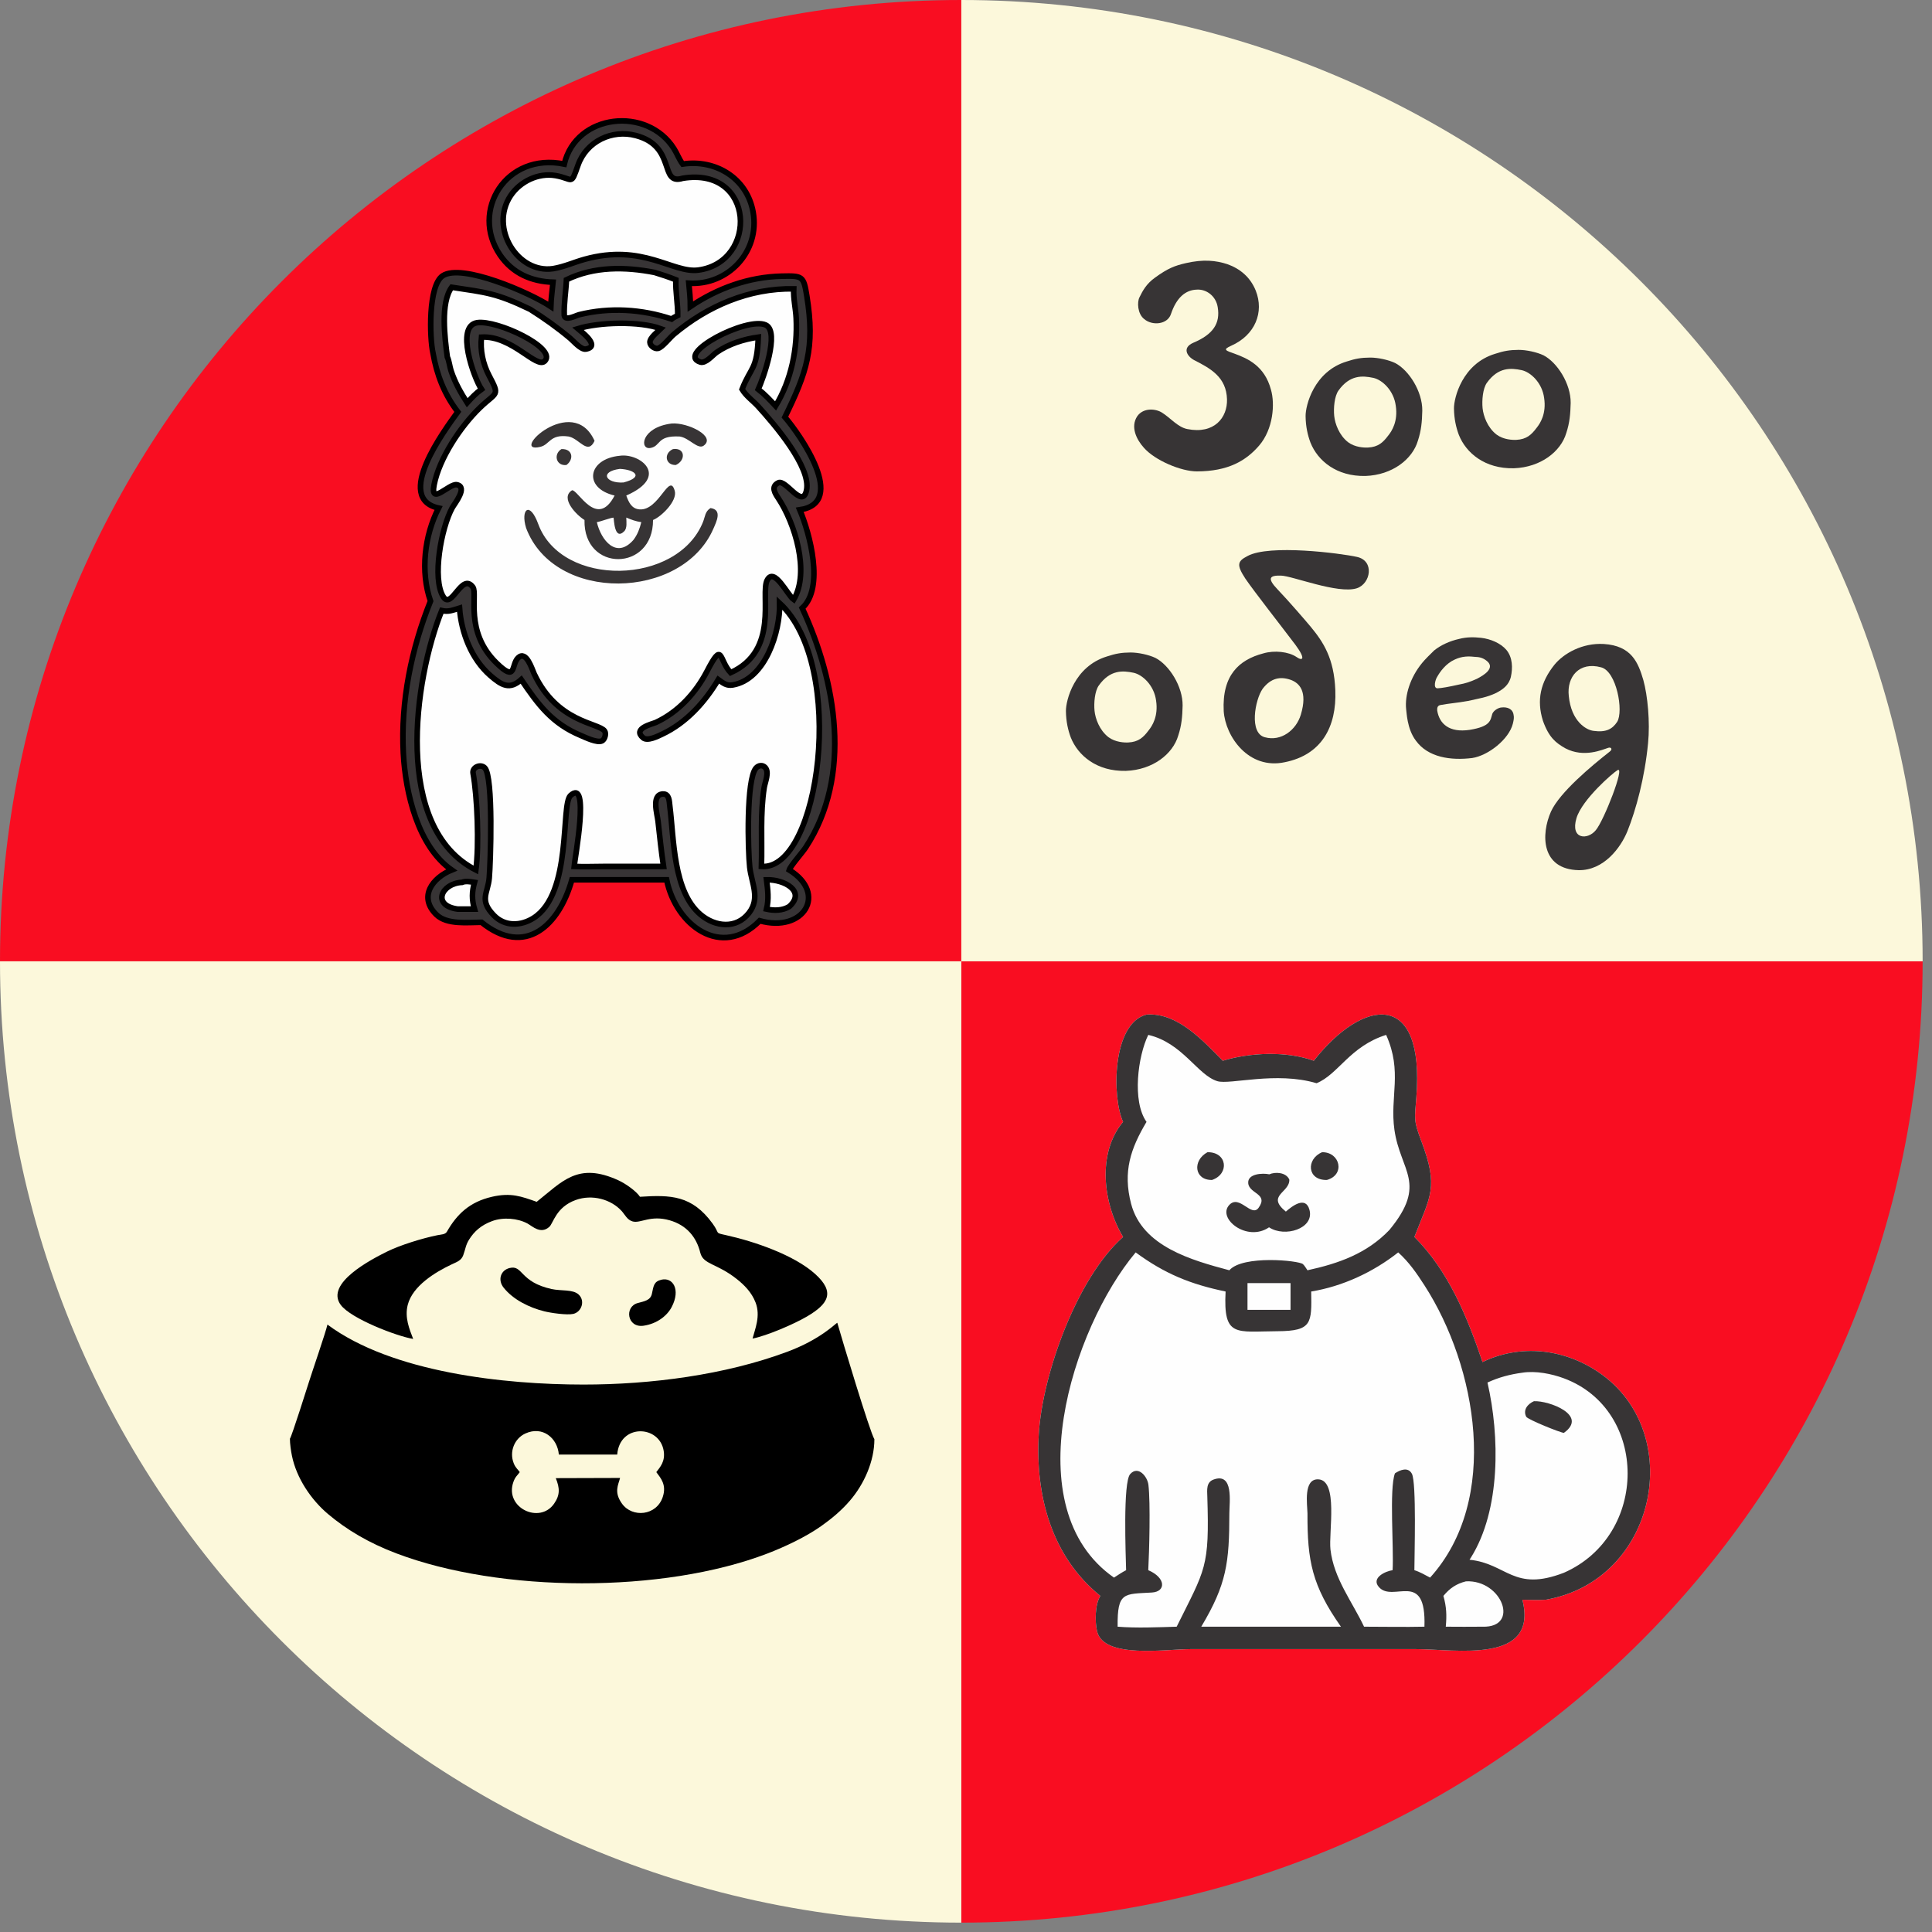
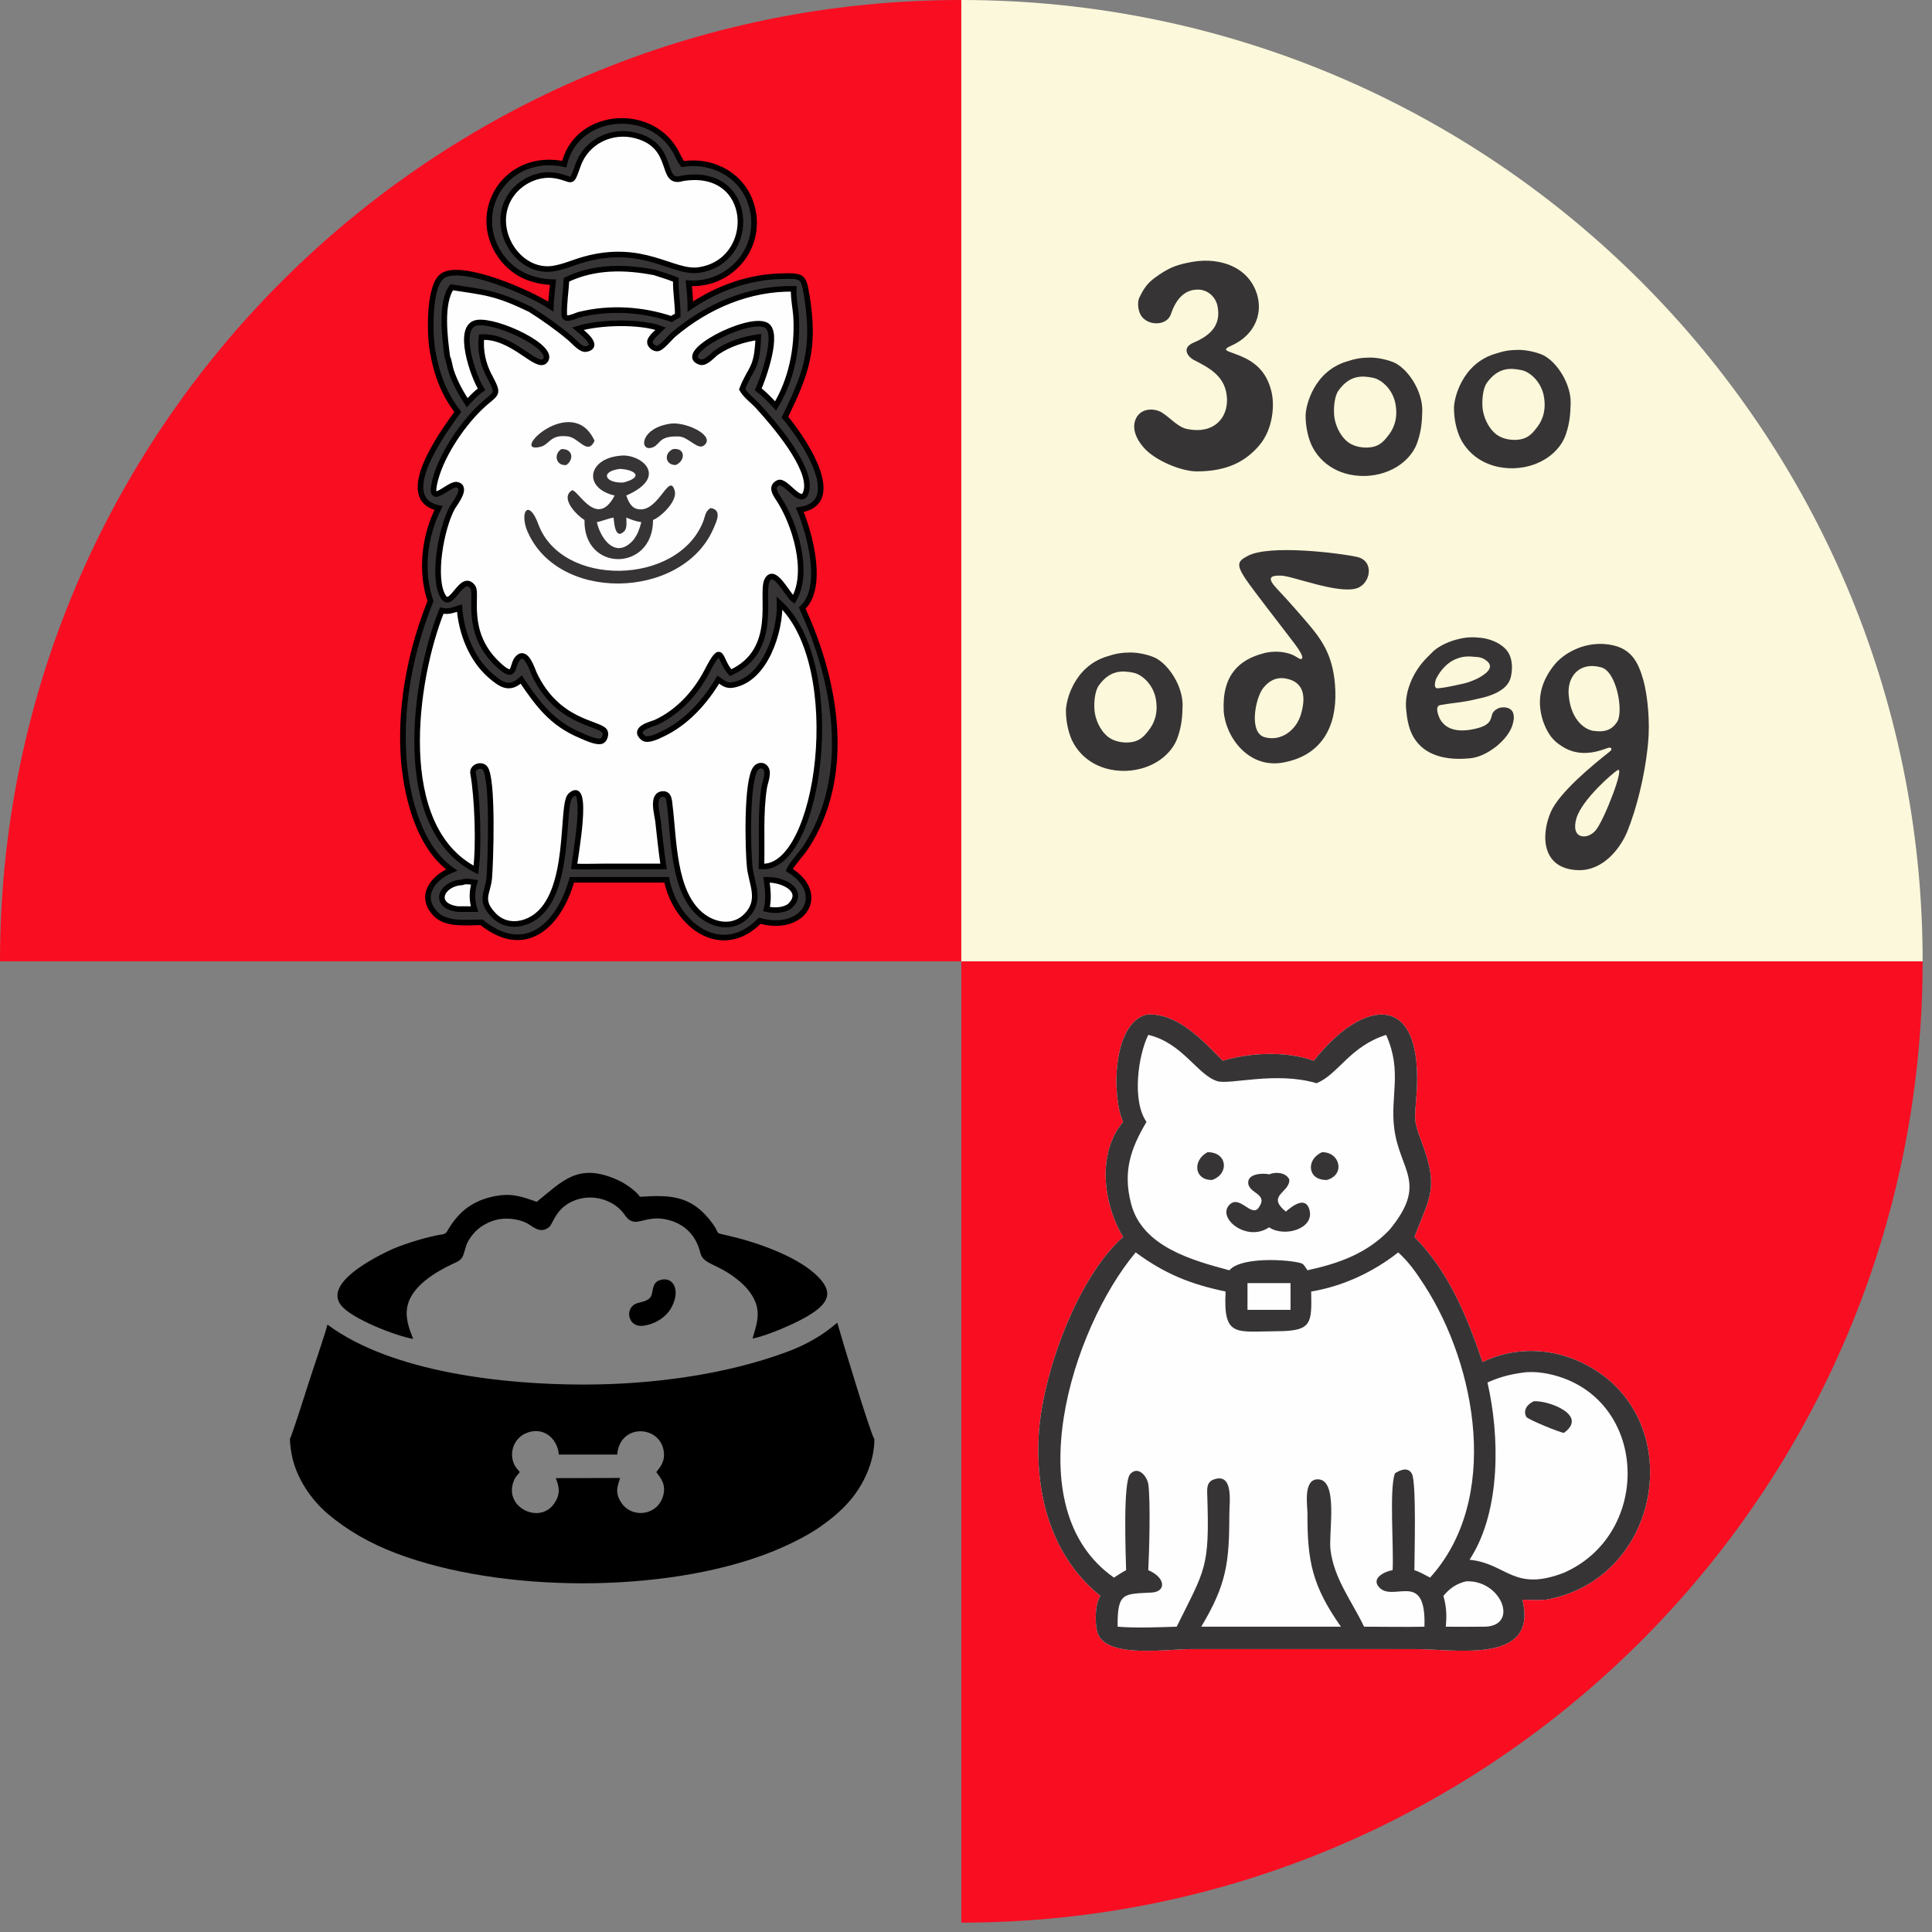
<svg xmlns="http://www.w3.org/2000/svg" width="150" height="150" viewBox="0 0 150 150" fill="none">
  <rect x="0" y="0" width="150" height="150" fill="#808080" stroke="none" />
  <g clip-path="url(#clip0_61_2)">
    <path fill-rule="evenodd" clip-rule="evenodd" d="M74.636 74.636V0C33.416 0 0 33.416 0 74.636H74.636Z" fill="#F90D21" />
    <path fill-rule="evenodd" clip-rule="evenodd" d="M53.601 23.801C55.699 22.381 58.143 21.498 60.691 21.442C62.321 21.406 62.39 21.43 62.642 22.98C63.301 27.03 62.62 28.946 60.94 32.386C62.103 33.738 65.842 39.032 62.093 39.58C62.866 41.404 64.022 45.629 62.282 47.212C64.919 52.901 66.208 60.225 62.552 65.8C62.292 66.197 61.374 67.227 61.275 67.545C64.272 69.375 62.41 72.447 58.983 71.487C56.025 74.495 52.477 71.841 51.757 68.308H44.401C43.416 71.823 40.797 74.357 37.382 71.606C36.313 71.61 34.7 71.818 33.872 71.007C32.471 69.632 33.572 68.15 35.069 67.545C32.45 65.721 31.474 61.545 31.314 58.464C31.106 54.457 31.933 50.383 33.425 46.67C32.627 44.379 32.954 41.587 34.05 39.445C30.59 38.697 34.481 33.444 35.544 31.976C34.485 30.604 33.911 29.094 33.614 27.397C33.355 26.248 33.234 22.171 34.37 21.412C35.85 20.423 41.141 22.72 42.764 23.801C42.782 23.176 42.882 22.536 42.938 21.911C41.269 21.858 39.799 21.229 38.824 19.801C36.489 16.379 39.293 11.808 43.809 12.739C44.734 8.814 50.25 8.231 52.333 11.551C52.579 11.943 52.72 12.36 53.003 12.739C55.543 12.348 58.002 13.822 58.472 16.467C59.018 19.538 56.507 22.186 53.48 21.988C53.537 22.591 53.601 23.195 53.601 23.801Z" fill="#FEFEFE" />
    <path d="M53.003 12.739C55.543 12.349 58.002 13.822 58.472 16.467C59.018 19.538 56.506 22.186 53.48 21.988C53.537 22.591 53.601 23.195 53.601 23.801C55.699 22.381 58.143 21.498 60.691 21.442C62.321 21.406 62.39 21.43 62.642 22.98C63.301 27.03 62.62 28.946 60.94 32.386C62.103 33.738 65.842 39.032 62.093 39.58C62.866 41.404 64.022 45.629 62.282 47.212C64.919 52.901 66.208 60.225 62.552 65.8C62.292 66.197 61.374 67.227 61.275 67.545C64.272 69.375 62.41 72.447 58.983 71.487C56.025 74.495 52.477 71.841 51.758 68.308H44.401C43.416 71.823 40.797 74.357 37.382 71.606C36.314 71.61 34.699 71.818 33.872 71.007C32.471 69.632 33.572 68.15 35.069 67.545C32.45 65.721 31.474 61.545 31.314 58.464C31.105 54.457 31.933 50.383 33.425 46.67C32.627 44.379 32.954 41.587 34.05 39.445C30.59 38.697 34.481 33.444 35.544 31.976C34.485 30.604 33.912 29.094 33.614 27.397C33.355 26.248 33.234 22.171 34.37 21.412C35.85 20.423 41.141 22.721 42.764 23.801C42.782 23.176 42.882 22.536 42.938 21.911C41.269 21.858 39.799 21.229 38.824 19.801C36.489 16.379 39.293 11.808 43.809 12.739C44.734 8.814 50.25 8.231 52.333 11.551C52.579 11.943 52.72 12.36 53.003 12.739ZM34.729 27.711C34.875 28.023 34.91 28.457 35.023 28.795C35.322 29.693 35.764 30.477 36.272 31.27C36.623 30.883 36.955 30.529 37.382 30.224C36.776 29.315 35.349 25.303 37.05 25.053C38.601 24.825 43.227 27.011 42.313 28.016C41.678 28.716 39.776 26.03 37.382 26.176C37.27 27.186 37.495 28.252 37.968 29.151C38.837 30.798 38.568 30.39 37.256 31.658C35.747 33.115 34.099 35.605 33.704 37.641C33.379 39.314 34.872 37.514 35.471 37.635C36.347 37.813 35.285 39.108 35.113 39.423C34.254 40.989 33.533 44.926 34.419 46.336C35.068 47.368 35.855 44.406 36.715 45.587C37.1 46.126 36.045 49.027 38.543 51.471C40.124 53.019 39.665 51.615 40.226 51.073C40.864 50.456 41.315 51.98 41.471 52.313C43.241 56.092 46.437 56.109 46.934 56.744C47.088 56.942 46.962 57.405 46.75 57.516C46.379 57.712 45.443 57.249 45.107 57.109C42.854 56.174 41.775 54.697 40.468 52.764C39.571 53.573 38.954 53.219 38.063 52.441C36.602 51.166 35.812 49.109 35.678 47.212C35.17 47.365 34.836 47.528 34.297 47.406C32.136 52.778 30.506 64.274 36.946 67.545C37.207 65.623 37.059 61.834 36.73 60.042C36.641 59.562 37.317 59.287 37.639 59.617C38.315 60.31 38.086 67.008 37.985 68.164C37.881 69.357 37.174 69.869 38.348 71.073C39.201 71.948 40.444 71.899 41.426 71.275C44.444 69.361 43.523 62.486 44.29 61.768C45.812 60.343 44.631 66.639 44.577 67.269C45.344 67.306 46.127 67.271 46.896 67.27L51.517 67.269C51.34 66.106 51.221 64.929 51.091 63.76C51.03 63.205 50.557 61.7 51.458 61.646C51.973 61.616 51.958 62.212 52.004 62.576C52.33 65.159 52.254 69.211 54.394 71.01C55.538 71.972 57.166 72.144 58.151 70.879C59.049 69.726 58.347 68.579 58.209 67.327C58.068 66.059 57.929 60.52 58.693 59.635C58.88 59.419 59.199 59.364 59.406 59.585C59.75 59.953 59.396 60.724 59.33 61.151C59.014 63.192 59.179 65.218 59.118 67.269C63.632 67.618 65.803 51.699 60.529 46.826C60.591 49.039 59.416 52.751 56.897 53.179C56.402 53.263 56.15 53.038 55.77 52.764C54.724 54.515 53.286 56.116 51.418 56.997C51.092 57.15 50.274 57.572 49.931 57.283C49.068 56.553 50.644 56.219 50.932 56.086C52.656 55.285 54.015 53.801 54.883 52.132C56.143 49.709 55.781 51.208 56.725 52.227C60.526 50.511 59.016 46.126 59.559 45.054C60.109 43.97 61.149 46.224 61.624 46.551C62.895 44.408 61.702 40.599 60.435 38.696C60.171 38.3 59.832 37.785 60.423 37.486C61.017 37.185 62.297 39.555 62.617 38.072C63.002 36.288 60.132 32.951 58.872 31.563C58.464 31.114 57.929 30.751 57.614 30.224C58.303 28.461 58.778 28.746 58.873 26.176C57.741 26.335 56.583 26.7 55.637 27.356C55.33 27.568 54.79 28.248 54.366 28.11C52.42 27.474 57.977 24.565 59.449 25.23C60.577 25.741 59.22 29.464 58.873 30.224C59.372 30.61 59.787 31.058 60.216 31.518C61.443 29.503 61.929 27.052 61.815 24.711C61.777 23.937 61.59 23.211 61.624 22.425C58.166 22.366 54.93 23.757 52.31 25.96C52.009 26.214 51.429 26.964 51.087 27.049C50.83 27.113 50.463 26.84 50.459 26.572C50.454 26.216 51.067 25.76 51.303 25.521C49.68 24.918 46.51 25.006 44.859 25.521C44.977 25.626 46.732 26.889 45.485 27.103C45.105 27.168 44.536 26.491 44.279 26.274C43.273 25.427 42.269 24.718 41.161 24.015C38.518 22.74 37.717 22.707 35.069 22.303C34.181 23.528 34.538 26.246 34.729 27.711ZM42.938 20.859C43.837 20.707 44.519 20.374 45.381 20.134C49.936 18.869 52.233 21.238 54.227 20.968C58.872 20.339 58.636 12.92 53.003 13.842C51.15 14.414 52.552 11.36 49.365 10.522C47.512 10.034 45.531 10.97 44.879 12.82C44.301 14.462 44.52 13.871 43.132 13.632C41.797 13.401 40.378 14.085 39.641 15.195C37.978 17.698 40.184 21.26 42.938 20.859ZM50.824 21.153C48.537 20.707 46.129 20.674 43.979 21.72C43.937 22.65 43.774 23.561 43.809 24.495C43.893 24.948 44.698 24.499 44.972 24.431C47.328 23.846 49.852 24 52.142 24.77C52.281 24.657 52.46 24.579 52.618 24.495C52.632 23.564 52.44 22.651 52.473 21.72C51.931 21.504 51.381 21.324 50.824 21.153ZM59.514 68.308C59.612 69.097 59.705 69.797 59.514 70.583C60.102 70.714 60.748 70.706 61.275 70.388C62.592 69.205 60.895 68.267 59.514 68.308ZM35.873 68.506C34.251 68.585 33.508 70.314 35.544 70.583H36.839C36.624 69.846 36.633 69.247 36.839 68.506C36.55 68.461 36.147 68.383 35.873 68.506Z" fill="#373435" stroke="black" stroke-width="0.434" stroke-miterlimit="22.926" />
    <path d="M44.144 33.89C42.687 33.686 42.706 34.509 41.959 34.691C39.421 35.311 44.454 30.442 46.161 34.227C45.646 35.343 44.998 34.094 44.2 33.903L44.144 33.89Z" fill="#373435" />
    <path d="M52.757 33.89C50.979 33.8 51.327 34.622 50.511 34.779C49.631 34.95 49.753 33.181 52.142 32.882C53.392 32.777 55.633 33.889 54.627 34.605C54.184 34.92 53.5 34.009 52.814 33.899L52.757 33.89Z" fill="#373435" />
    <path d="M52.473 36.102C51.66 36.13 51.504 35.205 52.248 34.868C53.202 34.732 53.261 35.742 52.473 36.102Z" fill="#373435" />
    <path d="M43.979 36.102C43.179 36.202 42.945 35.266 43.587 34.868C44.455 34.825 44.59 35.647 43.979 36.102Z" fill="#373435" />
    <path d="M47.719 38.474C45.251 37.894 45.628 35.619 48.124 35.385C49.689 35.159 52.039 36.975 48.624 38.474C48.811 38.99 49.033 39.502 49.658 39.549C51.175 39.662 51.967 36.615 52.387 38.109C52.608 38.897 51.323 40.133 50.701 40.371C50.721 44.387 45.291 44.459 45.38 40.371C44.754 39.993 43.456 38.66 44.413 38.065C44.871 38.004 46.346 41.103 47.719 38.474ZM48.124 36.404C46.523 36.614 47.011 37.546 48.408 37.46C50.021 37.038 49.296 36.458 48.124 36.404ZM46.339 40.54C46.669 41.952 47.859 43.43 49.184 41.915C49.51 41.477 49.655 41.066 49.791 40.54C49.367 40.481 49.016 40.348 48.624 40.184C48.631 40.502 48.707 41.002 48.465 41.246C47.695 42.023 47.67 40.285 47.638 40.191C47.451 40.178 46.671 40.486 46.339 40.54Z" fill="#373435" />
    <path d="M40.846 40.993C40.401 39.539 41.125 38.872 41.789 40.685C43.601 45.637 52.608 45.472 54.585 40.516C54.754 40.092 54.734 39.717 55.164 39.445C56.093 39.577 55.632 40.485 55.382 41.06C52.961 46.616 43.045 46.843 40.846 40.993Z" fill="#373435" />
    <path fill-rule="evenodd" clip-rule="evenodd" d="M74.636 74.636V149.273C115.857 149.273 149.272 115.857 149.272 74.636H74.636Z" fill="#F90D21" />
    <path fill-rule="evenodd" clip-rule="evenodd" d="M89.015 78.774C91.415 78.597 93.402 80.804 94.934 82.357C97.067 81.714 99.888 81.591 102.003 82.357C105.856 77.462 110.629 76.828 109.964 85.197C109.83 86.889 109.743 86.986 110.344 88.576C111.711 92.194 111.068 92.802 109.812 96.038C112.464 98.681 113.926 102.27 115.1 105.751C118.051 104.329 121.43 104.715 124.128 106.55C130.924 111.174 128.685 122.681 120.022 124.202C119.414 124.236 118.807 124.216 118.198 124.202C119.469 129.244 112.991 128.037 109.961 128.038L92.399 128.039C90.531 128.038 85.674 128.81 85.175 126.647C85.003 125.903 85.014 124.56 85.431 123.905C81.636 120.843 80.367 116.088 80.653 111.327C80.929 106.746 83.59 99.237 87.197 96.038C85.644 93.448 85.156 89.537 87.197 87.102C86.323 85.212 86.328 79.458 89.015 78.774Z" fill="#FEFEFE" />
    <path d="M87.197 87.102C86.323 85.212 86.328 79.458 89.015 78.774C91.415 78.597 93.402 80.804 94.934 82.357C97.067 81.714 99.888 81.591 102.003 82.357C105.856 77.462 110.629 76.828 109.964 85.197C109.83 86.889 109.743 86.986 110.344 88.576C111.711 92.194 111.068 92.802 109.812 96.037C112.464 98.681 113.926 102.27 115.1 105.751C118.051 104.329 121.43 104.715 124.128 106.55C130.924 111.173 128.685 122.68 120.022 124.202C119.414 124.236 118.807 124.216 118.198 124.202C119.469 129.244 112.991 128.038 109.96 128.038L92.399 128.038C90.531 128.038 85.674 128.81 85.175 126.647C85.003 125.903 85.014 124.56 85.431 123.905C81.636 120.843 80.367 116.088 80.653 111.327C80.929 106.746 83.59 99.237 87.197 96.037C85.644 93.448 85.156 89.537 87.197 87.102ZM89.151 80.349C88.348 81.986 87.879 85.499 89.015 87.102C87.785 89.17 87.165 90.958 87.819 93.461C88.688 96.792 92.547 97.848 95.445 98.624C96.492 97.427 100.855 97.865 101.159 98.146C101.301 98.278 101.399 98.465 101.512 98.624C103.939 98.096 106.125 97.324 107.875 95.49C110.86 91.872 108.717 90.928 108.262 87.714C107.896 85.125 108.908 83.226 107.619 80.349C104.789 81.243 103.913 83.411 102.218 84.101C99.067 83.164 95.491 84.237 94.516 83.942C92.978 83.477 91.814 80.963 89.151 80.349ZM88.173 97.236C83.238 103.122 78.785 117.104 86.489 122.485C86.796 122.291 87.107 122.072 87.431 121.909C87.405 120.76 87.175 115.086 87.747 114.448C88.366 113.757 89.085 114.639 89.162 115.275C89.331 116.687 89.226 120.487 89.151 121.909C90.525 122.491 90.536 123.577 89.435 123.643C87.266 123.773 86.742 123.571 86.772 126.296C88.252 126.414 89.865 126.34 91.357 126.296C93.585 121.795 93.912 121.746 93.735 116.18C93.719 115.681 93.645 115.083 94.214 114.874C95.8 114.293 95.448 116.641 95.447 117.474C95.443 121.332 95.24 122.988 93.266 126.296H104.11C101.865 123.108 101.497 121.183 101.512 117.503C101.498 116.8 101.179 114.812 102.347 114.855C103.923 114.914 103.147 118.986 103.297 120.304C103.554 122.552 104.969 124.322 105.905 126.296C107.466 126.297 109.033 126.33 110.593 126.296C110.745 121.782 108.138 124.493 107.045 123.204C106.446 122.498 107.577 121.981 108.121 121.909C108.226 120.204 107.848 115.594 108.303 114.39C108.707 114.122 109.325 113.869 109.619 114.423C109.983 115.109 109.814 120.752 109.812 121.909C110.239 122.041 110.637 122.278 111.032 122.485C116.51 116.429 114.657 106.099 110.601 99.804C109.992 98.86 109.399 97.993 108.557 97.236C106.628 98.76 104.244 99.874 101.8 100.273C101.842 102.722 101.878 103.341 99.203 103.355C95.947 103.372 94.967 103.868 95.155 100.273C92.419 99.705 90.429 98.894 88.173 97.236ZM98.182 99.618H96.855V101.695H98.828H100.197V99.618H98.182ZM118.198 106.575C117.231 106.705 116.375 106.932 115.487 107.339C116.444 111.499 116.52 117.227 114.2 120.933L114.094 121.098C117.006 121.392 117.498 123.621 121.419 122.109C128.024 119.208 128.01 109.467 121.421 107.013C120.46 106.655 119.221 106.415 118.198 106.575ZM113.816 122.775C113.062 122.964 112.559 123.313 112.065 123.905C112.307 124.751 112.331 125.421 112.25 126.296C113.2 126.309 114.15 126.301 115.1 126.296C118.026 126.39 116.625 122.634 113.816 122.775Z" fill="#373435" />
    <path d="M94.101 91.612C92.719 91.634 92.564 90.098 93.75 89.457C95.292 89.438 95.465 91.148 94.101 91.612Z" fill="#373435" />
    <path d="M103.021 91.612C101.474 91.651 101.391 89.985 102.65 89.457C104.045 89.441 104.465 91.207 103.021 91.612Z" fill="#373435" />
    <path d="M98.529 95.288C96.814 96.466 94.468 94.587 95.443 93.55C96.236 92.708 97.159 94.55 97.717 93.772C98.507 92.667 96.986 92.694 96.912 91.865C96.846 91.113 98.043 91.062 98.549 91.174C99.004 90.973 99.85 91.005 100.103 91.584C100.145 92.603 98.279 92.805 99.834 94.068C100.308 93.651 101.372 92.815 101.669 93.939C102.055 95.396 99.74 96.097 98.529 95.288Z" fill="#373435" />
    <path d="M121.419 111.248C121.157 111.24 118.604 110.209 118.496 109.996C118.222 109.456 118.623 108.994 119.095 108.789C120.272 108.735 123.334 109.884 121.419 111.248Z" fill="#373435" />
    <path fill-rule="evenodd" clip-rule="evenodd" d="M74.636 74.636V0C115.857 0 149.273 33.416 149.273 74.636H74.636Z" fill="#FCF8DB" />
    <path d="M89.674 21.556C90.673 20.831 91.211 20.624 92.084 20.426C93.438 20.118 94.392 20.22 95.29 20.509C96.279 20.86 97.075 21.52 97.496 22.565C98.159 24.239 97.453 26.009 95.606 26.835C94.891 27.144 95.17 27.221 95.849 27.459C96.874 27.835 98.182 28.409 98.674 30.246C99.002 31.357 98.854 33.315 97.763 34.588C96.753 35.764 95.362 36.596 92.927 36.599C91.705 36.599 89.681 35.755 88.809 34.761C88.231 34.121 87.755 33.142 88.293 32.32C88.775 31.626 89.754 31.728 90.226 32.042C90.86 32.433 91.443 33.169 92.183 33.312C94.273 33.729 95.309 32.425 95.264 30.995C95.209 29.29 94.017 28.62 92.704 27.955C92.141 27.645 91.776 26.996 92.638 26.616C94.191 25.962 94.755 25.11 94.542 23.842C94.406 22.994 93.681 22.451 92.95 22.486C92.037 22.501 91.337 23.115 90.91 24.388C90.646 25.194 89.464 25.315 88.83 24.767C88.318 24.366 88.272 23.453 88.471 23.078C88.719 22.576 88.994 22.043 89.674 21.556Z" fill="#373435" />
    <path d="M101.366 32.309C101.356 31.488 102.012 28.835 104.564 28.065C105.224 27.847 105.68 27.766 106.38 27.762C106.989 27.762 107.79 27.935 108.318 28.184C109.383 28.737 110.442 30.392 110.426 31.883C110.406 32.74 110.349 33.415 110.085 34.217C109.668 35.642 108.115 36.879 106.015 36.954C103.763 37.003 102.302 35.765 101.745 34.364C101.532 33.796 101.376 33.131 101.366 32.309ZM103.588 32.29C103.648 32.894 103.968 33.792 104.667 34.335C105.205 34.736 105.91 34.762 106.209 34.747C107.001 34.707 107.381 34.352 107.782 33.815C108.067 33.465 108.549 32.709 108.367 31.502C108.215 30.319 107.318 29.482 106.613 29.335C105.781 29.162 104.802 29.09 103.919 30.322C103.604 30.764 103.527 31.682 103.588 32.29Z" fill="#373435" />
    <path d="M112.886 31.712C112.877 30.89 113.533 28.237 116.084 27.468C116.744 27.25 117.201 27.169 117.901 27.164C118.51 27.164 119.311 27.337 119.838 27.586C120.903 28.14 121.963 29.794 121.947 31.285C121.926 32.143 121.87 32.818 121.606 33.619C121.189 35.044 119.636 36.281 117.536 36.356C115.283 36.406 113.823 35.167 113.266 33.767C113.053 33.198 112.896 32.534 112.886 31.712ZM115.108 31.693C115.169 32.297 115.488 33.195 116.188 33.738C116.725 34.139 117.43 34.165 117.73 34.15C118.521 34.109 118.902 33.754 119.303 33.217C119.587 32.867 120.069 32.111 119.887 30.904C119.736 29.722 118.838 28.884 118.133 28.737C117.301 28.564 116.322 28.492 115.439 29.725C115.124 30.166 115.048 31.084 115.108 31.693Z" fill="#373435" />
    <path d="M82.758 55.207C82.748 54.385 83.404 51.733 85.956 50.963C86.616 50.745 87.072 50.664 87.772 50.659C88.381 50.66 89.183 50.833 89.71 51.081C90.775 51.635 91.834 53.289 91.818 54.781C91.798 55.638 91.742 56.313 91.477 57.114C91.061 58.539 89.507 59.776 87.407 59.851C85.155 59.901 83.695 58.662 83.137 57.262C82.924 56.694 82.768 56.029 82.758 55.207ZM84.98 55.188C85.04 55.792 85.359 56.69 86.059 57.233C86.597 57.634 87.302 57.66 87.601 57.645C88.393 57.605 88.773 57.25 89.174 56.712C89.459 56.362 89.941 55.607 89.759 54.399C89.607 53.217 88.71 52.38 88.005 52.232C87.173 52.059 86.194 51.988 85.311 53.22C84.996 53.661 84.919 54.579 84.98 55.188Z" fill="#373435" />
    <path d="M105.349 43.237C104.116 42.962 98.536 42.234 96.846 43.176C96.07 43.577 95.994 43.856 96.688 44.922C97.413 45.982 99.395 48.499 100.571 50.057C101.423 51.204 101.124 51.341 100.647 51.001C100.048 50.6 98.948 50.472 98.075 50.731C96.213 51.222 94.868 52.413 95.009 55.214C95.139 57.187 96.944 59.78 99.75 59.178C102.586 58.611 103.789 56.451 103.674 53.59C103.579 51.094 102.722 49.83 101.784 48.688C101.394 48.216 100.035 46.643 99.199 45.77C98.332 44.867 98.596 44.669 99.448 44.69C100.336 44.705 103.881 46.143 105.347 45.672C106.428 45.312 106.733 43.532 105.349 43.237ZM98.219 57.244C96.956 56.944 97.434 54.327 98.033 53.475C98.662 52.654 99.383 52.492 100.22 52.786C100.874 53.03 101.543 53.665 100.995 55.491C100.629 56.698 99.456 57.58 98.219 57.244Z" fill="#373435" />
    <path d="M117.305 52.544C117.153 53.194 116.686 53.523 116.178 53.792C115.407 54.162 114.829 54.222 113.987 54.42C113.048 54.587 112.505 54.611 111.841 54.738C111.567 54.783 111.577 55.027 111.587 55.179C111.759 56.204 112.524 56.899 114.097 56.667C115.761 56.399 115.706 55.917 115.863 55.42C115.975 55.141 116.36 54.938 116.574 54.928C117.025 54.873 117.461 55.035 117.517 55.522C117.557 55.7 117.532 55.888 117.456 56.192C117.151 57.399 115.542 58.666 114.299 58.853C112.635 59.056 110.885 58.811 109.937 57.517C109.217 56.578 109.213 55.234 109.172 55.056C109.061 53.996 109.478 52.601 110.427 51.455C110.569 51.267 111.178 50.659 111.351 50.497C111.879 50.076 112.564 49.767 113.289 49.605C113.888 49.453 114.41 49.459 114.989 49.52C115.724 49.606 116.505 49.931 116.956 50.459C117.443 51.043 117.453 51.865 117.305 52.544ZM115.541 51.412C115.252 51.123 114.942 51.016 114.607 51.006C114.024 50.94 113.537 50.934 112.943 51.208C112.258 51.517 111.801 52.151 111.578 52.557C111.461 52.714 111.227 53.459 111.623 53.439C111.928 53.424 112.44 53.338 113.313 53.141C113.764 53.06 114.124 52.949 114.662 52.705C115.256 52.401 115.992 51.91 115.541 51.412Z" fill="#373435" />
    <path d="M119.795 55.967C120.256 57.256 120.793 57.682 121.544 58.104C122.984 58.855 124.415 58.202 124.867 58.06C125.075 57.989 125.237 58.162 124.973 58.359C123.567 59.465 121.106 61.508 120.42 63.004C119.628 64.784 119.642 67.493 122.569 67.56C124.522 67.587 125.832 65.812 126.35 64.539C127.025 62.855 127.696 60.385 127.956 57.691C128.119 56.068 127.923 54.003 127.589 52.801C127.184 51.421 126.662 50.137 124.521 49.999C122.842 49.902 121.391 50.738 120.675 51.625C119.614 52.959 119.283 54.349 119.795 55.967ZM123.905 64.446C123.275 65.237 121.9 65.186 122.398 63.517C122.841 62.062 125.236 59.993 125.591 59.79C126.185 59.456 124.539 63.681 123.905 64.446ZM124.307 51.81C125.514 52.115 126.065 55.225 125.558 56.041C125.187 56.609 124.685 56.878 123.731 56.745C123.153 56.684 121.991 56.009 121.8 54.035C121.633 52.554 122.608 51.347 124.307 51.81Z" fill="#373435" />
-     <path fill-rule="evenodd" clip-rule="evenodd" d="M74.636 74.636V149.273C33.416 149.273 0 115.857 0 74.636H74.636Z" fill="#FCF8DB" />
+     <path fill-rule="evenodd" clip-rule="evenodd" d="M74.636 74.636V149.273H74.636Z" fill="#FCF8DB" />
    <path fill-rule="evenodd" clip-rule="evenodd" d="M40.355 114.295C40.207 114.074 40.03 113.975 39.885 113.607C39.527 112.706 39.94 111.684 40.789 111.296C42.127 110.686 43.28 111.644 43.389 112.933L47.92 112.932C48.114 110.509 51.219 110.628 51.531 112.66C51.654 113.469 51.26 113.894 50.956 114.295C51.305 114.764 51.767 115.282 51.457 116.222C50.972 117.695 49.089 117.855 48.293 116.746C47.645 115.843 48.005 115.291 48.143 114.748L43.151 114.763C43.459 115.531 43.498 116.061 43.016 116.75C41.89 118.361 39.15 117.054 39.86 115.057C40.009 114.638 40.181 114.544 40.355 114.295ZM22.509 111.701C22.509 112.094 22.588 112.64 22.665 113.021C23.017 114.76 24.152 116.438 25.461 117.544C26.906 118.765 28.627 119.79 30.771 120.603C38.87 123.675 51.467 123.725 59.586 120.613C60.947 120.091 62.572 119.323 63.758 118.484C64.58 117.902 65.32 117.284 65.979 116.52C67.084 115.24 67.887 113.455 67.887 111.738C67.557 111.243 65.351 103.918 65.007 102.698C64.854 102.766 63.696 103.995 61.117 104.954C56.287 106.752 50.541 107.497 45.299 107.497C39.172 107.496 30.446 106.57 25.423 102.84C25.298 103.415 24.263 106.412 23.985 107.298C23.936 107.452 22.652 111.523 22.509 111.701Z" fill="black" />
    <path fill-rule="evenodd" clip-rule="evenodd" d="M41.669 93.309C40.48 92.892 39.679 92.577 38.195 92.918C36.445 93.321 35.466 94.285 34.698 95.626C34.567 95.854 34.264 95.84 33.964 95.9C32.779 96.139 31.055 96.674 30.046 97.175C28.9 97.744 25.195 99.631 26.46 101.32C27.253 102.379 30.789 103.741 32.079 103.955C31.784 103.189 31.407 102.29 31.656 101.311C32.032 99.836 33.796 98.767 35.07 98.166C35.487 97.969 35.812 97.873 35.967 97.452C36.149 96.955 36.151 96.671 36.421 96.24C36.815 95.611 37.352 95.119 38.211 94.804C39.081 94.484 40.199 94.585 40.954 94.994C41.34 95.204 41.973 95.853 42.646 95.255C42.965 94.972 43.157 93.726 44.694 93.17C45.979 92.704 47.443 93.111 48.271 94.029C48.516 94.301 48.697 94.721 49.125 94.834C49.745 94.999 50.497 94.314 51.996 94.745C53.306 95.122 54.07 96.042 54.37 97.26C54.599 98.192 55.654 98.071 57.209 99.309C57.755 99.743 58.35 100.313 58.665 101.133C59.063 102.171 58.622 103.178 58.428 103.926C59.526 103.715 61.646 102.805 62.659 102.209C64.32 101.231 64.871 100.326 63.271 98.895C61.639 97.435 58.582 96.388 56.379 95.899C55.434 95.689 55.932 95.829 55.323 94.994C53.718 92.792 52.062 92.764 49.688 92.918C49.428 92.512 48.615 91.914 47.997 91.632C44.861 90.203 43.668 91.722 41.669 93.309Z" fill="black" />
-     <path fill-rule="evenodd" clip-rule="evenodd" d="M39.56 98.45C38.855 98.627 38.633 99.387 39.101 99.973C39.84 100.9 41.064 101.51 42.252 101.809C42.74 101.932 44.014 102.123 44.512 102.01C45.146 101.865 45.46 100.998 44.921 100.503C44.472 100.091 43.566 100.243 42.828 100.081C40.324 99.532 40.615 98.186 39.56 98.45Z" fill="black" />
    <path fill-rule="evenodd" clip-rule="evenodd" d="M51.353 99.356C50.752 99.5 50.746 99.843 50.612 100.454C50.501 100.957 50.04 101.026 49.516 101.167C48.455 101.454 48.692 103.113 49.964 102.929C51.001 102.779 51.789 102.166 52.148 101.481C52.868 100.108 52.23 99.146 51.353 99.356Z" fill="black" />
  </g>
  <defs>
    <clipPath id="clip0_61_2">
      <rect width="149.273" height="149.273" fill="white" />
    </clipPath>
  </defs>
</svg>